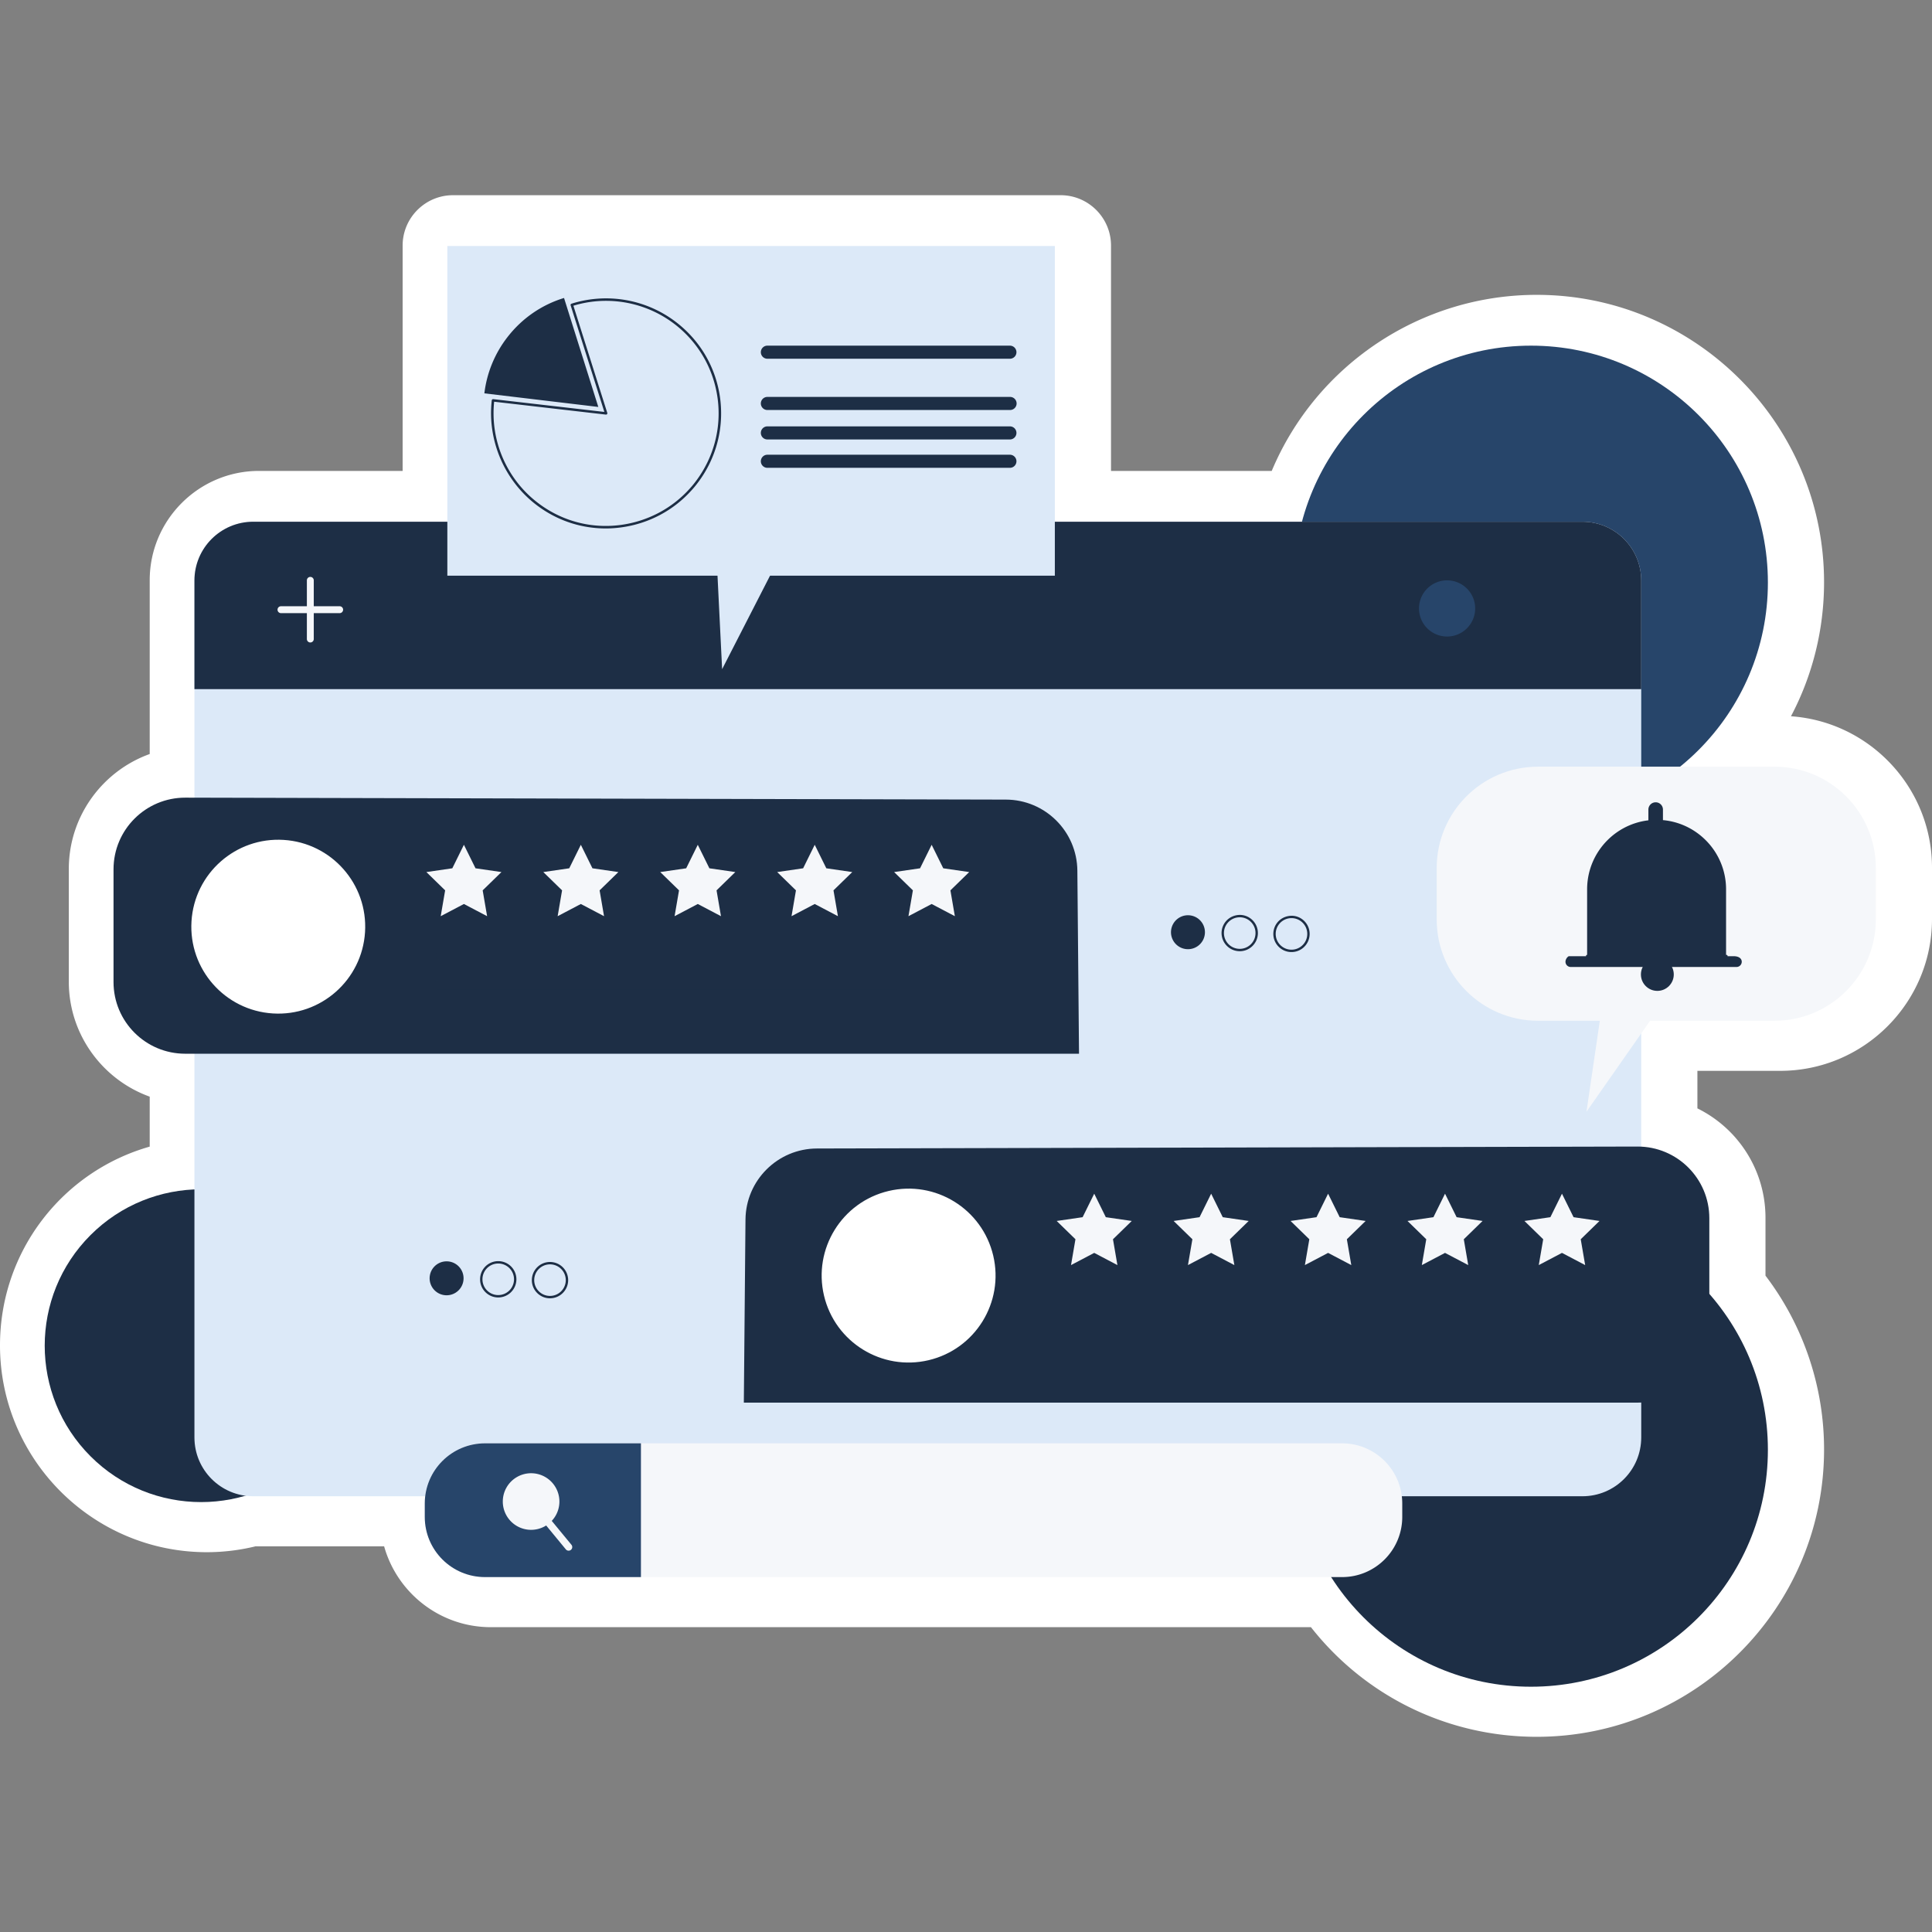
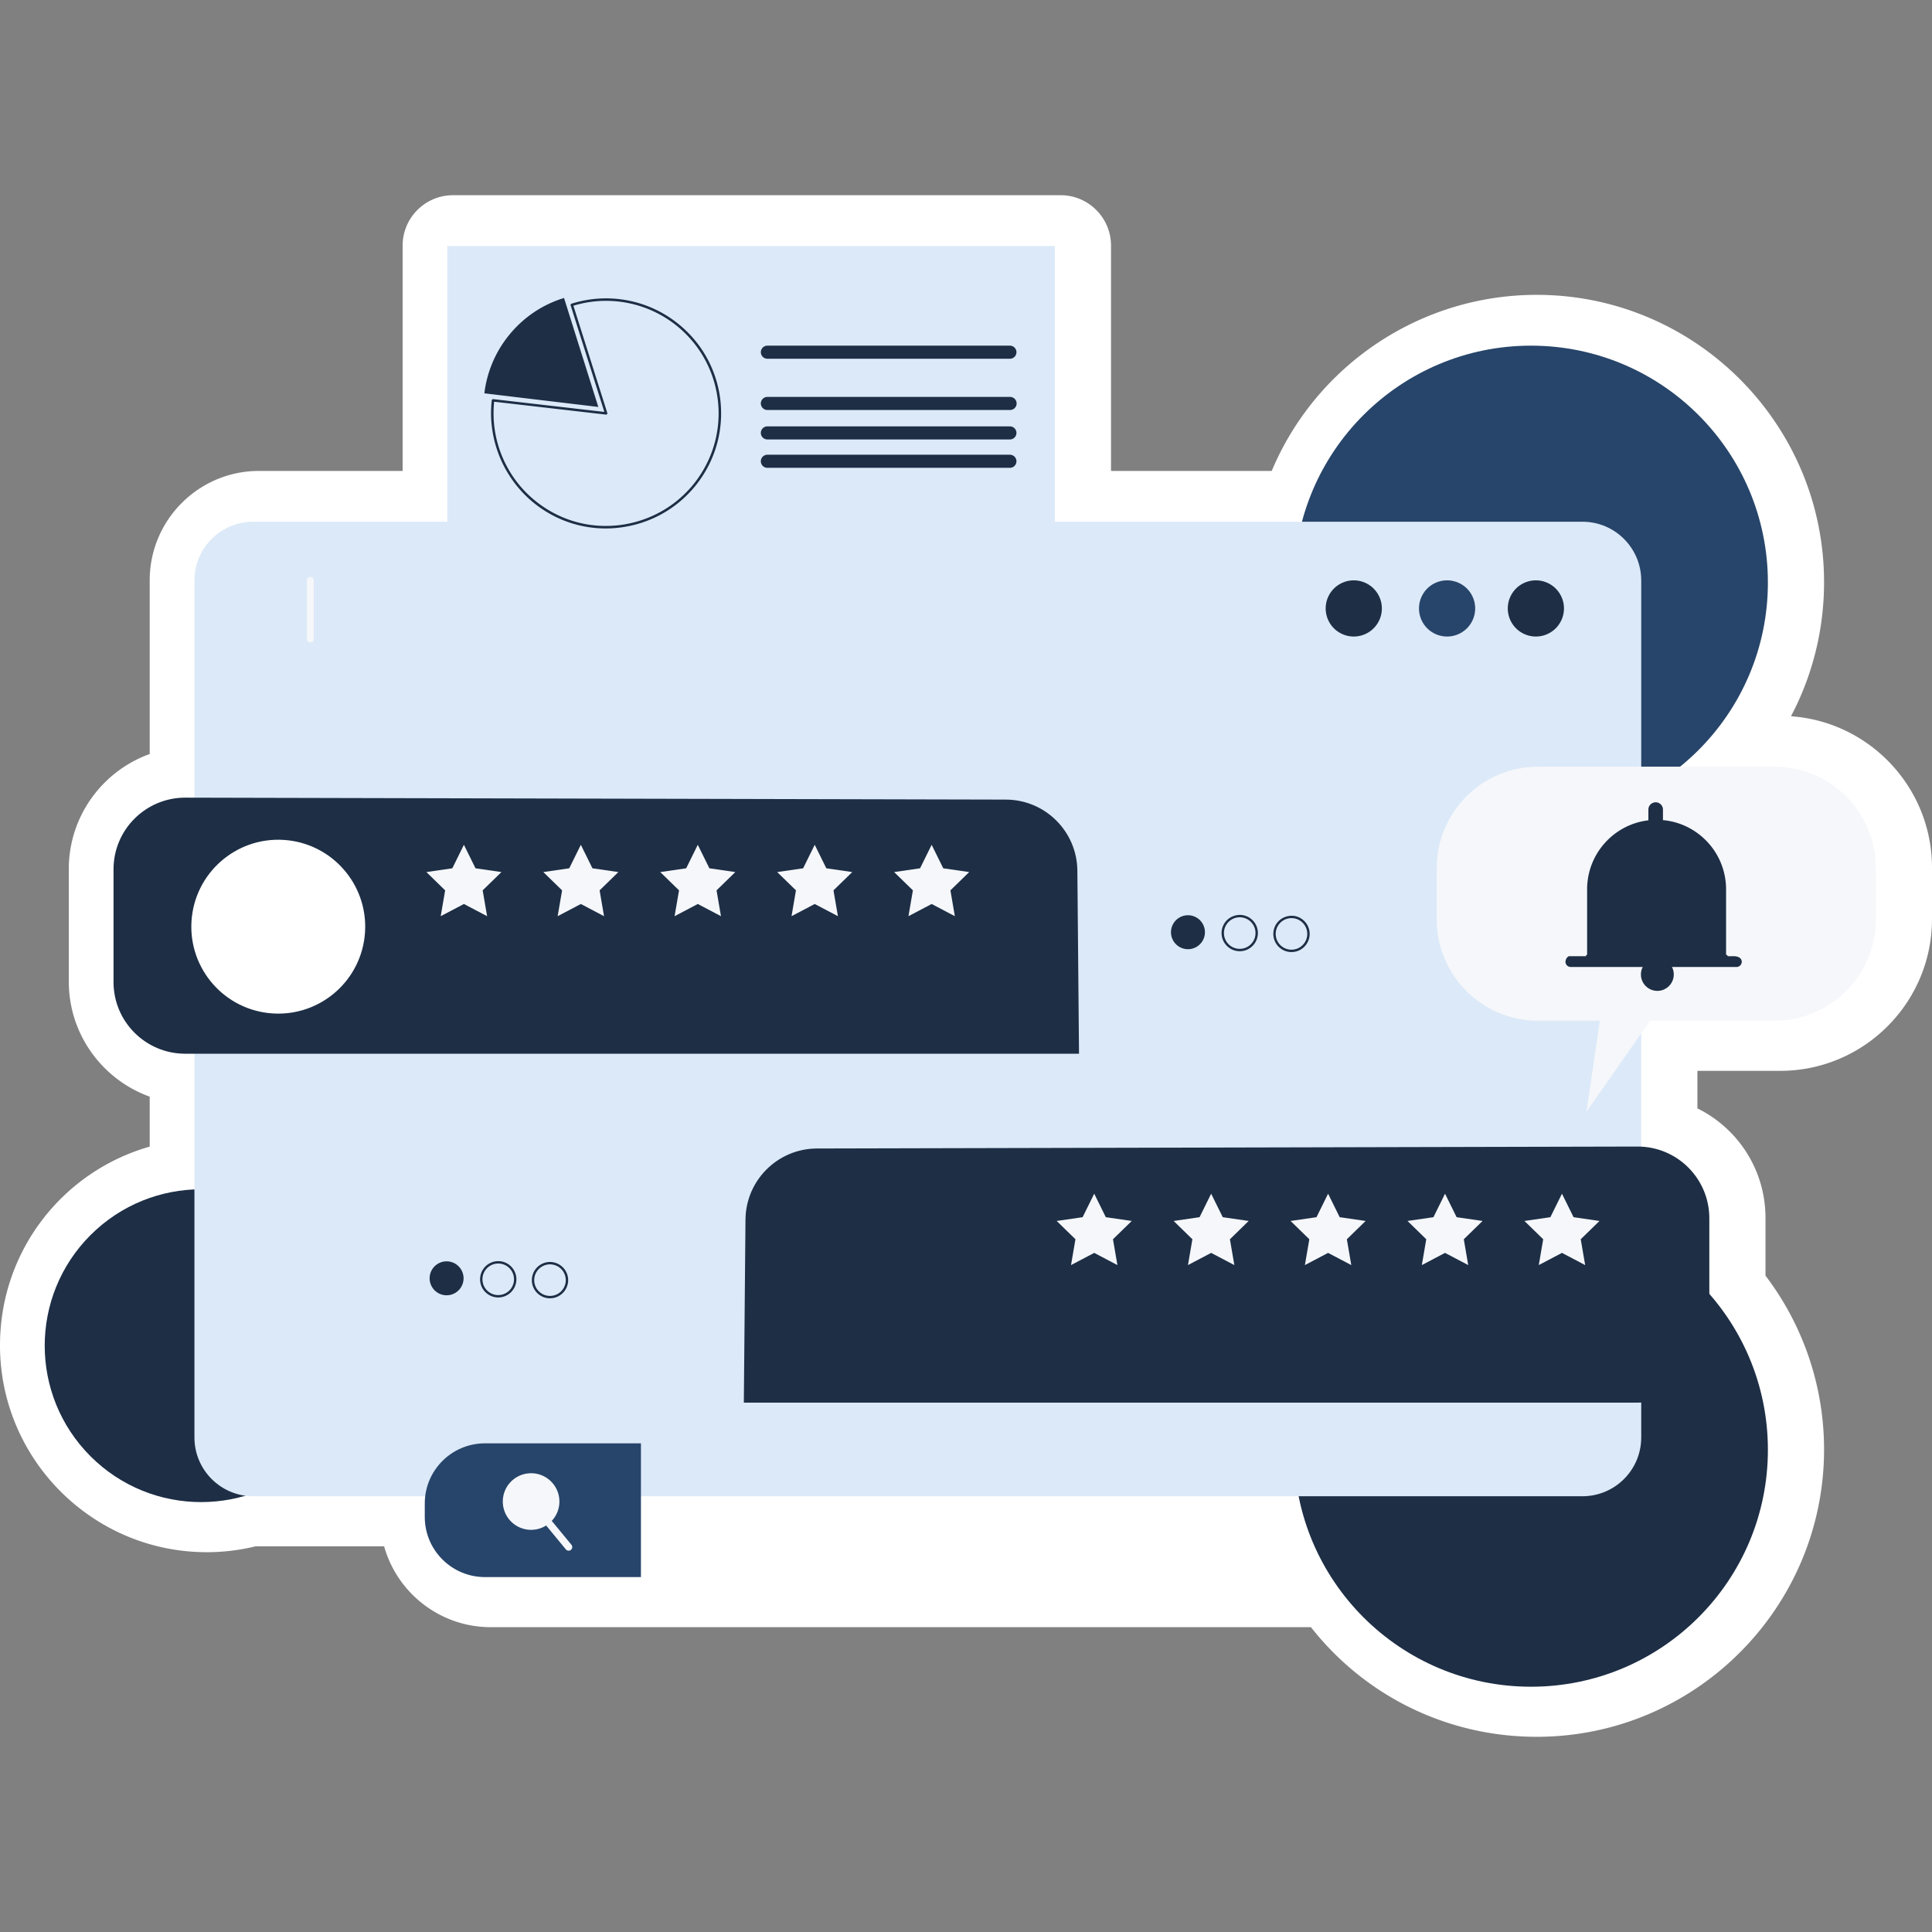
<svg xmlns="http://www.w3.org/2000/svg" version="1.1" width="512" height="512" x="0" y="0" viewBox="0 0 512 512" style="enable-background:new 0 0 512 512" xml:space="preserve" class="">
  <rect x="0" y="0" width="512" height="512" fill="#808080" stroke="none" />
  <g>
    <path d="M407.243 460.271c-23.585 0-45.44-10.734-59.829-29.053H130.063c-13.445 0-24.805-9.078-28.265-21.422H68.641c-.289 0-.581-.005-.875-.015a54.58 54.58 0 0 1-12.947 1.567c-30.228 0-54.82-24.592-54.82-54.82 0-24.999 16.633-46.105 39.676-52.661v-13.243c-12.487-4.491-21.441-16.454-21.441-30.469v-29.866c0-14.015 8.954-25.978 21.441-30.467v-46.058c0-15.971 12.995-28.966 28.966-28.966H106.7v-59.7c0-7.383 5.986-13.369 13.369-13.369h160.993c7.383 0 13.369 5.986 13.369 13.369v59.7h42.591c11.715-27.923 39.262-46.66 70.221-46.66 41.991 0 76.152 34.162 76.152 76.152 0 12.588-3.066 24.729-8.767 35.526C495.483 191.285 512 208.723 512 229.945v13.61c0 22.184-18.047 40.23-40.228 40.23H449.83v9.948c10.732 5.287 18.043 16.323 18.043 29.018v15.312a76.082 76.082 0 0 1 15.523 46.055c0 41.991-34.162 76.153-76.153 76.153z" style="" fill="#ffffff" data-original="#ffffff" class="" />
    <circle cx="53.303" cy="356.623" r="41.45" style="" transform="rotate(-45.001 53.299 356.626)" fill="#1d2e45" data-original="#ffa766" class="" opacity="1" />
    <circle cx="405.726" cy="154.385" r="62.784" style="" fill="#27456a" data-original="#ff899a" class="" opacity="1" />
    <circle cx="405.726" cy="384.214" r="62.784" style="" fill="#1d2e45" data-original="#8f8fef" class="" opacity="1" />
    <path d="M434.943 153.858v227.069c0 8.623-6.974 15.597-15.597 15.597H67.123c-8.623 0-15.597-6.974-15.597-15.597V153.858c0-8.623 6.974-15.597 15.597-15.597h352.223c8.623 0 15.597 6.974 15.597 15.597z" style="" fill="#dce9f8" data-original="#ffe5d2" class="" opacity="1" />
-     <path d="M434.943 153.858v28.765H51.526v-28.765c0-8.623 6.974-15.597 15.597-15.597h352.223c8.623 0 15.597 6.974 15.597 15.597z" style="" fill="#1d2e45" data-original="#8f8fef" class="" opacity="1" />
    <path d="M366.206 161.242a7.443 7.443 0 0 1-7.443 7.443 7.443 7.443 0 0 1-7.443-7.443 7.443 7.443 0 0 1 7.443-7.443 7.443 7.443 0 0 1 7.443 7.443z" style="" fill="#1d2e45" data-original="#ffa766" class="" opacity="1" />
    <path d="M390.936 161.242a7.443 7.443 0 0 1-7.443 7.443 7.443 7.443 0 0 1-7.443-7.443 7.443 7.443 0 0 1 7.443-7.443 7.443 7.443 0 0 1 7.443 7.443z" style="" fill="#27456a" data-original="#ff899a" class="" opacity="1" />
    <path d="M414.466 161.242a7.443 7.443 0 0 1-7.443 7.443 7.443 7.443 0 0 1-7.443-7.443 7.443 7.443 0 0 1 7.443-7.443 7.443 7.443 0 0 1 7.443 7.443z" style="" fill="#1d2e45" data-original="#401a49" class="" opacity="1" />
    <path d="M82.239 170.263a.914.914 0 0 1-.914-.914v-15.55a.914.914 0 1 1 1.828 0v15.55a.915.915 0 0 1-.914.914z" style="" fill="#f5f7fa" data-original="#fff5ee" class="" opacity="1" />
-     <path d="M90.013 162.489H74.462a.914.914 0 1 1 0-1.828h15.551a.914.914 0 1 1 0 1.828zM371.612 398.449v3.543c0 8.823-7.152 15.953-15.953 15.953H128.545c-8.823 0-15.976-7.13-15.976-15.953v-3.543c0-8.823 7.152-15.953 15.976-15.953h227.113c8.801 0 15.954 7.13 15.954 15.953z" style="" fill="#f5f7fa" data-original="#fff5ee" class="" opacity="1" />
    <path d="M169.854 382.496v35.45h-41.31c-8.823 0-15.976-7.13-15.976-15.953v-3.543c0-8.823 7.152-15.953 15.976-15.953h41.31z" style="" fill="#27456a" data-original="#ff899a" class="" opacity="1" />
    <path d="M148.248 397.922a7.5 7.5 0 1 1-15 0 7.5 7.5 0 0 1 15 0z" style="" fill="#f5f7fa" data-original="#fff5ee" class="" opacity="1" />
    <path d="M150.693 410.945a.956.956 0 0 1-.74-.348l-9.944-12.065a.958.958 0 0 1 1.48-1.219l9.944 12.065a.957.957 0 0 1-.74 1.567z" style="" fill="#f5f7fa" data-original="#fff5ee" class="" opacity="1" />
    <path d="M285.949 279.248H49.083c-10.492 0-18.998-8.506-18.998-18.998v-29.866c0-10.51 8.533-19.023 19.043-18.998l217.431.516c10.408.025 18.858 8.419 18.952 18.827l.438 48.519z" style="" fill="#1d2e45" data-original="#ffa766" class="" opacity="1" />
    <circle cx="73.74" cy="245.598" r="23.04" style="" transform="rotate(-86.44 73.731 245.587)" fill="#ffffff" data-original="#ffffff" class="" />
    <path d="m122.94 223.878 3.074 6.228 6.873.999-4.973 4.847 1.174 6.845-6.148-3.231-6.147 3.231 1.174-6.845-4.973-4.847 6.873-.999zM153.93 223.878l3.074 6.228 6.872.999-4.973 4.847 1.174 6.845-6.147-3.231-6.147 3.231 1.174-6.845-4.973-4.847 6.872-.999zM184.92 223.878l3.074 6.228 6.872.999-4.973 4.847 1.174 6.845-6.147-3.231-6.147 3.231 1.174-6.845-4.974-4.847 6.873-.999zM215.91 223.878l3.073 6.228 6.873.999-4.973 4.847 1.174 6.845-6.147-3.231-6.148 3.231 1.174-6.845-4.973-4.847 6.873-.999zM246.899 223.878l3.074 6.228 6.873.999-4.974 4.847 1.174 6.845-6.147-3.231-6.147 3.231 1.174-6.845-4.973-4.847 6.873-.999z" style="" fill="#f5f7fa" data-original="#ffd2a7" class="" opacity="1" />
    <g style="opacity:0.32;">
      <path d="M250.555 254.389H116.712c-.708 0-1.288-.58-1.288-1.288 0-.709.58-1.288 1.288-1.288h133.843c.709 0 1.289.58 1.289 1.288 0 .708-.58 1.288-1.289 1.288zM237.199 262.271H115.971a.55.55 0 0 1-.548-.548v-1.482a.55.55 0 0 1 .548-.548h121.228a.55.55 0 0 1 .548.548v1.482a.549.549 0 0 1-.548.548z" style="" fill="#1d2e45" data-original="#401a49" class="" opacity="1" />
    </g>
    <path d="M197.124 371.71H433.99c10.492 0 18.998-8.505 18.998-18.998v-29.866c0-10.51-8.533-19.023-19.043-18.998l-217.431.516c-10.408.025-18.858 8.419-18.952 18.826l-.438 48.52z" style="" fill="#1d2e45" data-original="#ffa766" class="" opacity="1" />
-     <circle cx="240.778" cy="338.06" r="23.04" style="" transform="rotate(-13.286 240.716 337.994)" fill="#ffffff" data-original="#ffffff" class="" />
    <path d="m289.979 316.341 3.074 6.228 6.873.998-4.974 4.848 1.174 6.845-6.147-3.232-6.147 3.232 1.174-6.845-4.973-4.848 6.872-.998zM320.969 316.341l3.073 6.228 6.873.998-4.973 4.848 1.174 6.845-6.147-3.232-6.147 3.232 1.174-6.845-4.974-4.848 6.873-.998zM351.958 316.341l3.074 6.228 6.873.998-4.973 4.848 1.174 6.845-6.148-3.232-6.147 3.232 1.174-6.845-4.973-4.848 6.873-.998zM382.948 316.341l3.074 6.228 6.873.998-4.973 4.848 1.173 6.845-6.147-3.232-6.147 3.232 1.174-6.845-4.973-4.848 6.873-.998zM413.938 316.341l3.074 6.228 6.872.998-4.973 4.848 1.174 6.845-6.147-3.232-6.147 3.232 1.174-6.845-4.973-4.848 6.872-.998z" style="" fill="#f5f7fa" data-original="#ffd2a7" class="" opacity="1" />
    <g style="opacity:0.29;">
      <path d="M417.594 346.852H283.751c-.708 0-1.288-.58-1.288-1.288 0-.709.58-1.289 1.288-1.289h133.843c.709 0 1.288.58 1.288 1.289 0 .708-.58 1.288-1.288 1.288zM404.238 354.734H283.01a.55.55 0 0 1-.548-.548v-1.482c0-.301.246-.547.547-.547h121.228c.301 0 .547.246.547.547v1.482a.548.548 0 0 1-.546.548z" style="" fill="#1d2e45" data-original="#401a49" class="" opacity="1" />
    </g>
    <path d="M311.417 244.111a4.496 4.496 0 0 1 7.902 3.01 4.497 4.497 0 1 1-7.902-3.01M328.54 252.083l-.078-.001a4.821 4.821 0 0 1-4.735-4.89 4.829 4.829 0 0 1 1.169-3.063c.933-1.084 2.313-1.668 3.723-1.669a4.78 4.78 0 0 1 3.379 1.464 4.788 4.788 0 0 1 1.354 3.425 4.787 4.787 0 0 1-1.464 3.378 4.784 4.784 0 0 1-3.348 1.356zm0-8.994c-1.219 0-2.37.527-3.166 1.451h-.002a4.18 4.18 0 0 0-1.014 2.662 4.187 4.187 0 0 0 4.112 4.251h.07a4.158 4.158 0 0 0 2.909-1.177 4.151 4.151 0 0 0 1.271-2.938 4.146 4.146 0 0 0-1.175-2.977 4.15 4.15 0 0 0-2.935-1.273l-.07.001zM342.257 252.306l-.078-.001a4.78 4.78 0 0 1-3.379-1.464 4.784 4.784 0 0 1-1.353-3.425 4.825 4.825 0 0 1 1.166-3.064c.936-1.084 2.296-1.653 3.723-1.669a4.78 4.78 0 0 1 3.379 1.464 4.784 4.784 0 0 1 1.353 3.425 4.79 4.79 0 0 1-1.464 3.379 4.78 4.78 0 0 1-3.347 1.355zm0-8.994c-1.219 0-2.37.527-3.166 1.451h-.002a4.179 4.179 0 0 0-1.012 2.663 4.148 4.148 0 0 0 1.175 2.977 4.154 4.154 0 0 0 2.935 1.273h.07a4.154 4.154 0 0 0 2.909-1.177 4.151 4.151 0 0 0 1.271-2.938c.02-1.116-.398-2.174-1.175-2.977s-1.819-1.254-2.935-1.273l-.07.001zM114.915 335.867a4.497 4.497 0 1 1 6.811 5.873 4.497 4.497 0 0 1-6.811-5.873M132.038 343.839l-.078-.001a4.78 4.78 0 0 1-3.379-1.464 4.784 4.784 0 0 1-1.353-3.425 4.825 4.825 0 0 1 1.166-3.064 4.8 4.8 0 0 1 3.645-1.67l.078.001a4.82 4.82 0 0 1 4.735 4.889 4.824 4.824 0 0 1-4.814 4.734zm0-8.995a4.17 4.17 0 0 0-3.166 1.451h-.002a4.173 4.173 0 0 0-1.012 2.663c-.02 1.116.398 2.174 1.175 2.977s1.819 1.254 2.935 1.273h.07a4.187 4.187 0 0 0 4.182-4.115 4.188 4.188 0 0 0-4.113-4.25l-.069.001zM145.755 344.062l-.078-.001a4.78 4.78 0 0 1-3.379-1.464 4.783 4.783 0 0 1-1.353-3.425 4.842 4.842 0 0 1 1.166-3.064 4.804 4.804 0 0 1 3.647-1.67l.076.001a4.82 4.82 0 0 1 4.735 4.889 4.823 4.823 0 0 1-4.814 4.734zm-3.166-7.543a4.177 4.177 0 0 0-1.014 2.663 4.146 4.146 0 0 0 1.175 2.977 4.15 4.15 0 0 0 2.935 1.273h.07a4.187 4.187 0 0 0 4.182-4.115 4.186 4.186 0 0 0-4.112-4.249h-.068a4.17 4.17 0 0 0-3.168 1.451z" style="" fill="#1d2e45" data-original="#401a49" class="" opacity="1" />
    <path d="M470.255 203.179H407.6c-14.834 0-26.86 12.026-26.86 26.86v13.612c0 14.834 12.025 26.86 26.86 26.86h16.372l-3.54 24.106 16.868-24.106h32.955c14.834 0 26.86-12.026 26.86-26.86v-13.612c0-14.834-12.025-26.86-26.86-26.86z" style="" fill="#f5f7fa" data-original="#ffd2a7" class="" opacity="1" />
    <path d="M457.426 235.684v18.403h-36.822v-18.403c0-10.171 8.248-18.419 18.419-18.419 5.086 0 9.675 2.062 13.008 5.396a18.358 18.358 0 0 1 5.395 13.023z" style="" fill="#1d2e45" data-original="#ffa766" class="" opacity="1" />
    <path d="M420.604 253.343c.155 0 .326-.016.543 0l-.543.016-.496.031c0-.016.17-.032.496-.047z" style="" fill="#1d2e45" data-original="#401a49" class="" opacity="1" />
    <path d="M460.194 256.26h-43.939c-.765 0-1.385-.62-1.385-1.386 0-.765.62-1.385.88-1.466h43.94c1.271.081 1.891.701 1.891 1.466a1.387 1.387 0 0 1-1.387 1.386z" style="" fill="#1d2e45" data-original="#ffa766" class="" opacity="1" />
    <circle cx="439.214" cy="258.24" r="4.354" style="" fill="#1d2e45" data-original="#ffa766" class="" opacity="1" />
    <path d="M440.698 219.545h-3.859v-4.998a1.93 1.93 0 1 1 3.86 0v4.998z" style="" fill="#1d2e45" data-original="#ffa766" class="" opacity="1" />
    <path d="M457.528 253.664h-36.925a.306.306 0 0 1 0-.612h36.925a.306.306 0 0 1 0 .612z" style="" fill="#1d2e45" data-original="#401a49" class="" opacity="1" />
    <path d="M118.551 65.192h160.994v87.374H118.551z" style="" fill="#dce9f8" data-original="#ffd0c4" class="" opacity="1" />
    <path d="m210.052 140.887-18.682 36.452-1.822-36.907z" style="" fill="#dce9f8" data-original="#ffd0c4" class="" opacity="1" />
    <path d="M190.831 105.459c-1.104-8.069-5.257-15.218-11.749-20.16-7.859-5.993-18.214-7.806-27.65-4.81a.344.344 0 0 0-.21.421l6.255 19.765 2.681 8.49-29.464-3.391c-.158 0-.342.105-.368.289-1.209 10.619 3.312 21.237 11.801 27.729 5.362 4.1 11.775 6.255 18.425 6.255 1.367 0 2.76-.105 4.127-.289 7.28-.999 13.851-4.494 18.688-9.935a24.935 24.935 0 0 0 1.498-1.813c4.915-6.465 7.044-14.482 5.966-22.551zm-6.492 22.157a23.18 23.18 0 0 1-1.262 1.551c-4.757 5.441-11.249 8.936-18.477 9.935-7.911 1.078-15.717-.999-22.052-5.835-8.253-6.282-12.669-16.506-11.591-26.809l29.622 3.417c.105 0 .237-.026.289-.131a.297.297 0 0 0 .079-.289l-2.628-8.306-6.361-20.133a29.607 29.607 0 0 1 8.647-1.288 29.88 29.88 0 0 1 18.083 6.098c6.335 4.836 10.408 11.828 11.486 19.739 1.052 7.884-1.025 15.717-5.835 22.051z" style="" fill="#1d2e45" data-original="#401a49" class="" opacity="1" />
    <path d="m149.475 78.966 9.084 28.88-30.196-3.604a30.077 30.077 0 0 1 6.086-14.857c3.97-5.146 9.255-8.659 15.026-10.419zM267.635 95.07h-64.27a1.734 1.734 0 0 1 0-3.468h64.27a1.733 1.733 0 1 1 0 3.468zM267.635 108.656h-64.27a1.734 1.734 0 0 1 0-3.469h64.27a1.735 1.735 0 1 1 0 3.469zM267.635 116.461h-64.27a1.734 1.734 0 0 1 0-3.468h64.27a1.733 1.733 0 1 1 0 3.468zM267.635 123.977h-64.27a1.734 1.734 0 0 1 0-3.468h64.27a1.734 1.734 0 1 1 0 3.468z" style="" fill="#1d2e45" data-original="#401a49" class="" opacity="1" />
  </g>
</svg>